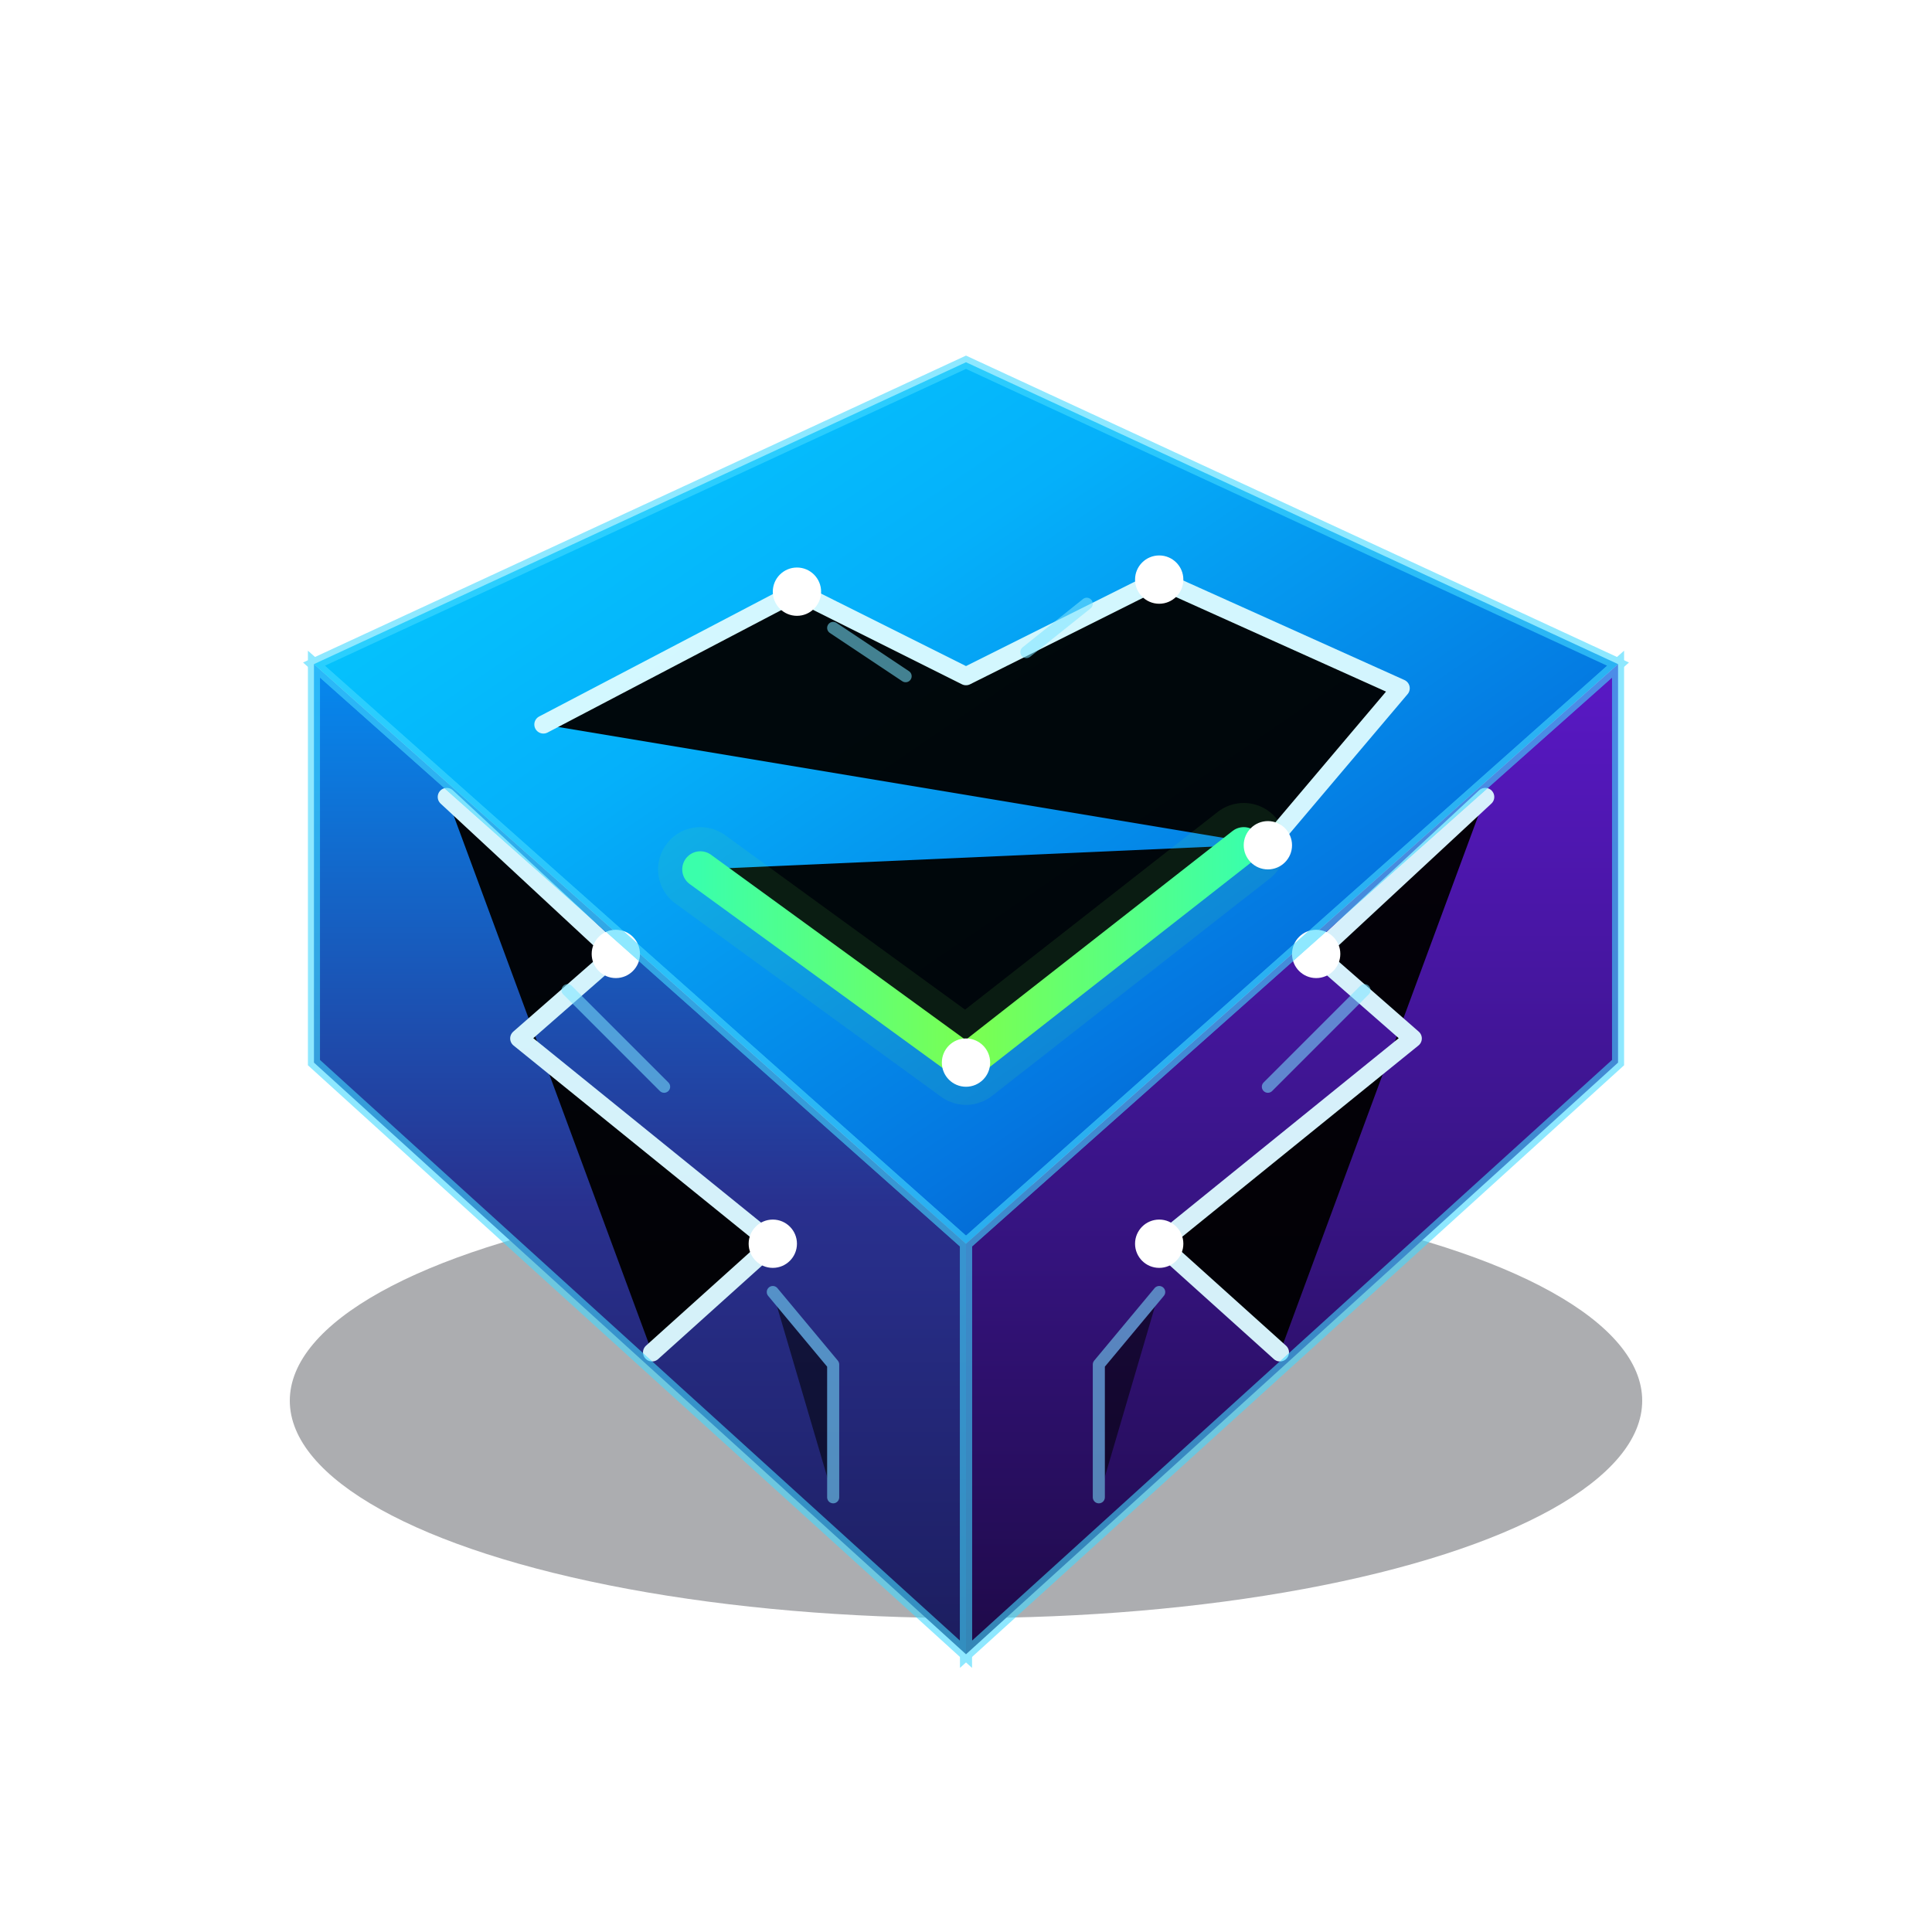
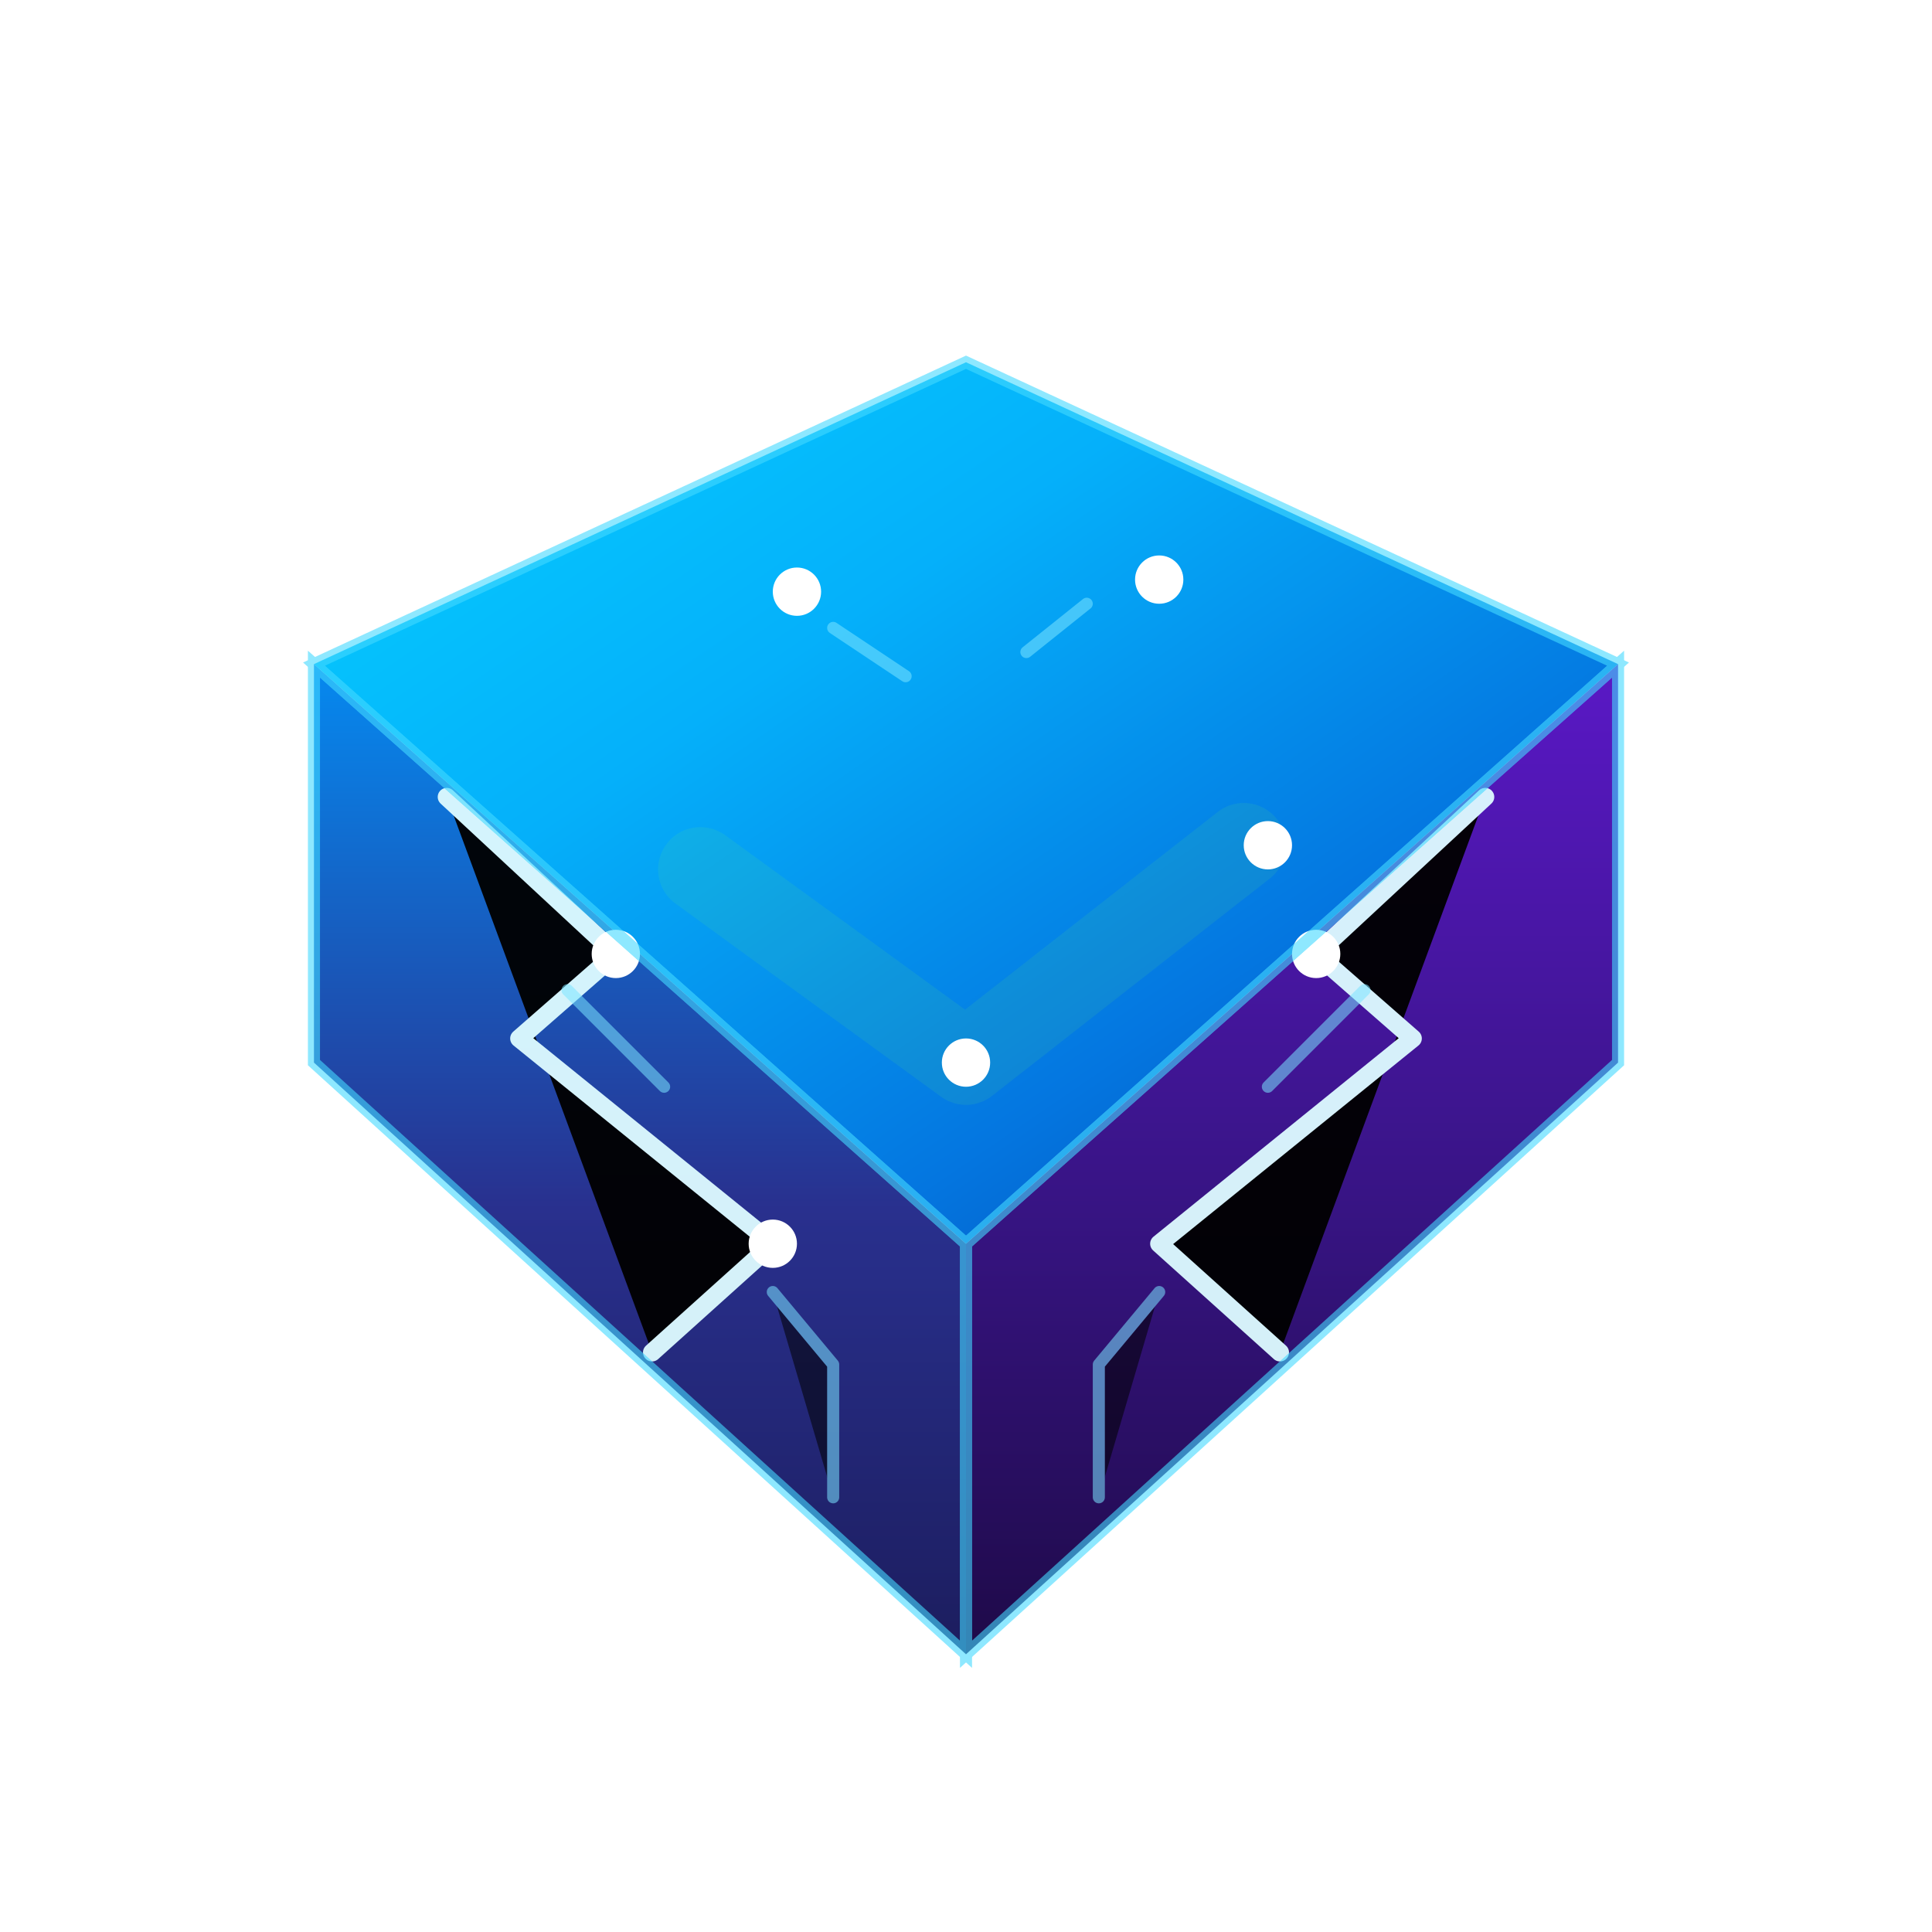
<svg xmlns="http://www.w3.org/2000/svg" viewBox="0 0 320 320" width="320" height="320" role="img" aria-label="Logo Cavaras cubo tecnologico avanzato">
  <title>Cavaras Tech Cube</title>
  <defs>
    <linearGradient id="gTop" x1="0" y1="0" x2="1" y2="1">
      <stop offset="0%" stop-color="#06D2FF" />
      <stop offset="35%" stop-color="#05B0FA" />
      <stop offset="70%" stop-color="#0476E0" />
      <stop offset="100%" stop-color="#0342A8" />
    </linearGradient>
    <linearGradient id="gLeft" x1="0" y1="0" x2="0" y2="1">
      <stop offset="0%" stop-color="#058AF0" />
      <stop offset="55%" stop-color="#29308E" />
      <stop offset="100%" stop-color="#1C1D5E" />
    </linearGradient>
    <linearGradient id="gRight" x1="0" y1="0" x2="0" y2="1">
      <stop offset="0%" stop-color="#5A18C6" />
      <stop offset="55%" stop-color="#371483" />
      <stop offset="100%" stop-color="#1E0A48" />
    </linearGradient>
    <linearGradient id="gNeon" x1="0" y1="0" x2="1" y2="0">
      <stop offset="0%" stop-color="#35FFB3" />
      <stop offset="50%" stop-color="#7CFF4F" />
      <stop offset="100%" stop-color="#35FFB3" />
    </linearGradient>
    <filter id="fShadow" x="-50%" y="-50%" width="200%" height="200%">
      <feDropShadow dx="0" dy="10" stdDeviation="8" flood-color="#101322" flood-opacity="0.55" />
    </filter>
    <filter id="fGlow" x="-30%" y="-30%" width="160%" height="160%">
      <feGaussianBlur stdDeviation="4" result="b" />
      <feColorMatrix in="b" type="matrix" values="0 0 0 0 0  0 0 0 0 1  0 0 0 0 0.7  0 0 0 1 0" />
    </filter>
    <filter id="fNeon" x="-40%" y="-40%" width="180%" height="180%">
      <feGaussianBlur stdDeviation="6" result="n" />
      <feColorMatrix in="n" type="matrix" values="0 0 0 0 0.1  0 0 0 0 1  0 0 0 0 0.4  0 0 0 1 0" />
    </filter>
    <clipPath id="clipCube">
      <polygon points="52,110 160,60 268,110 160,206" />
      <polygon points="52,110 160,206 160,274 52,176" />
      <polygon points="268,110 160,206 160,274 268,176" />
    </clipPath>
    <style>
      /* Animazione linea neon pulsante */
      @keyframes dash {
        0% { stroke-dashoffset: 0; }
        50% { stroke-dashoffset: 140; }
        100% { stroke-dashoffset: 0; }
      }
      @keyframes pulseGlow {
        0%,100% { opacity: 0.22; }
        50% { opacity: 0.55; }
      }
      .trace-anim {
        stroke-dasharray: 140 140;
        animation: dash 4s linear infinite;
      }
      .trace-glow { animation: pulseGlow 3.5s ease-in-out infinite; }
      /* Hover oscillazione 3D leggera */
      svg:hover .cube-group { transform: translateY(-2px); filter: drop-shadow(0 8px 14px rgba(0,0,0,0.45)); }
      .cube-group { transition: transform .6s cubic-bezier(.25,.8,.25,1), filter .6s; }
      /* Dark mode adattamento */
      @media (prefers-color-scheme: dark) {
        .bg-top { filter: brightness(1.15); }
        .bg-left, .bg-right { filter: brightness(1.05) contrast(1.1); }
      }
    </style>
  </defs>
-   <ellipse cx="160" cy="232" rx="112" ry="36" fill="#12141E" opacity="0.35" />
  <g class="cube-group" filter="url(#fShadow)">
    <polygon class="bg-top" points="52,110 160,60 268,110 160,206" fill="url(#gTop)" />
    <polygon class="bg-left" points="52,110 160,206 160,274 52,176" fill="url(#gLeft)" />
    <polygon class="bg-right" points="268,110 160,206 160,274 268,176" fill="url(#gRight)" />
    <g stroke="#DDFBFF" stroke-width="3" stroke-linecap="round" stroke-linejoin="round" opacity="0.95">
-       <path d="M90 120 L132 98 L160 112 L192 96 L232 114 L210 140" />
-       <path d="M116 144 L160 176 L206 140" />
      <path d="M74 132 L102 158 L86 172 L128 206 L108 224" />
      <path d="M246 132 L218 158 L234 172 L192 206 L212 224" />
    </g>
    <g stroke="#7AE4FF" stroke-width="2" stroke-linecap="round" stroke-linejoin="round" opacity="0.55">
      <path d="M138 104 L150 112" />
      <path d="M180 100 L170 108" />
      <path d="M94 164 L110 180" />
      <path d="M226 164 L210 180" />
      <path d="M128 214 L138 226 L138 248" />
      <path d="M192 214 L182 226 L182 248" />
    </g>
-     <path d="M116 144 L160 176 L206 140" fill="none" stroke="url(#gNeon)" stroke-width="6" stroke-linecap="round" stroke-linejoin="round" class="trace-anim" />
    <path d="M116 144 L160 176 L206 140" fill="none" stroke="#77FF5A" stroke-width="14" stroke-linecap="round" stroke-linejoin="round" class="trace-glow" filter="url(#fNeon)" opacity="0.30" />
    <g fill="#FFFFFF" filter="url(#fGlow)">
      <circle cx="132" cy="98" r="4" />
      <circle cx="192" cy="96" r="4" />
      <circle cx="210" cy="140" r="4" />
      <circle cx="102" cy="158" r="4" />
      <circle cx="128" cy="206" r="4" />
      <circle cx="218" cy="158" r="4" />
-       <circle cx="192" cy="206" r="4" />
      <circle cx="160" cy="176" r="4" />
    </g>
    <g stroke="#42D9FF" stroke-width="2" opacity="0.6" fill="none">
      <polygon points="52,110 160,60 268,110 160,206" />
      <polygon points="52,110 160,206 160,274 52,176" />
      <polygon points="268,110 160,206 160,274 268,176" />
    </g>
  </g>
</svg>